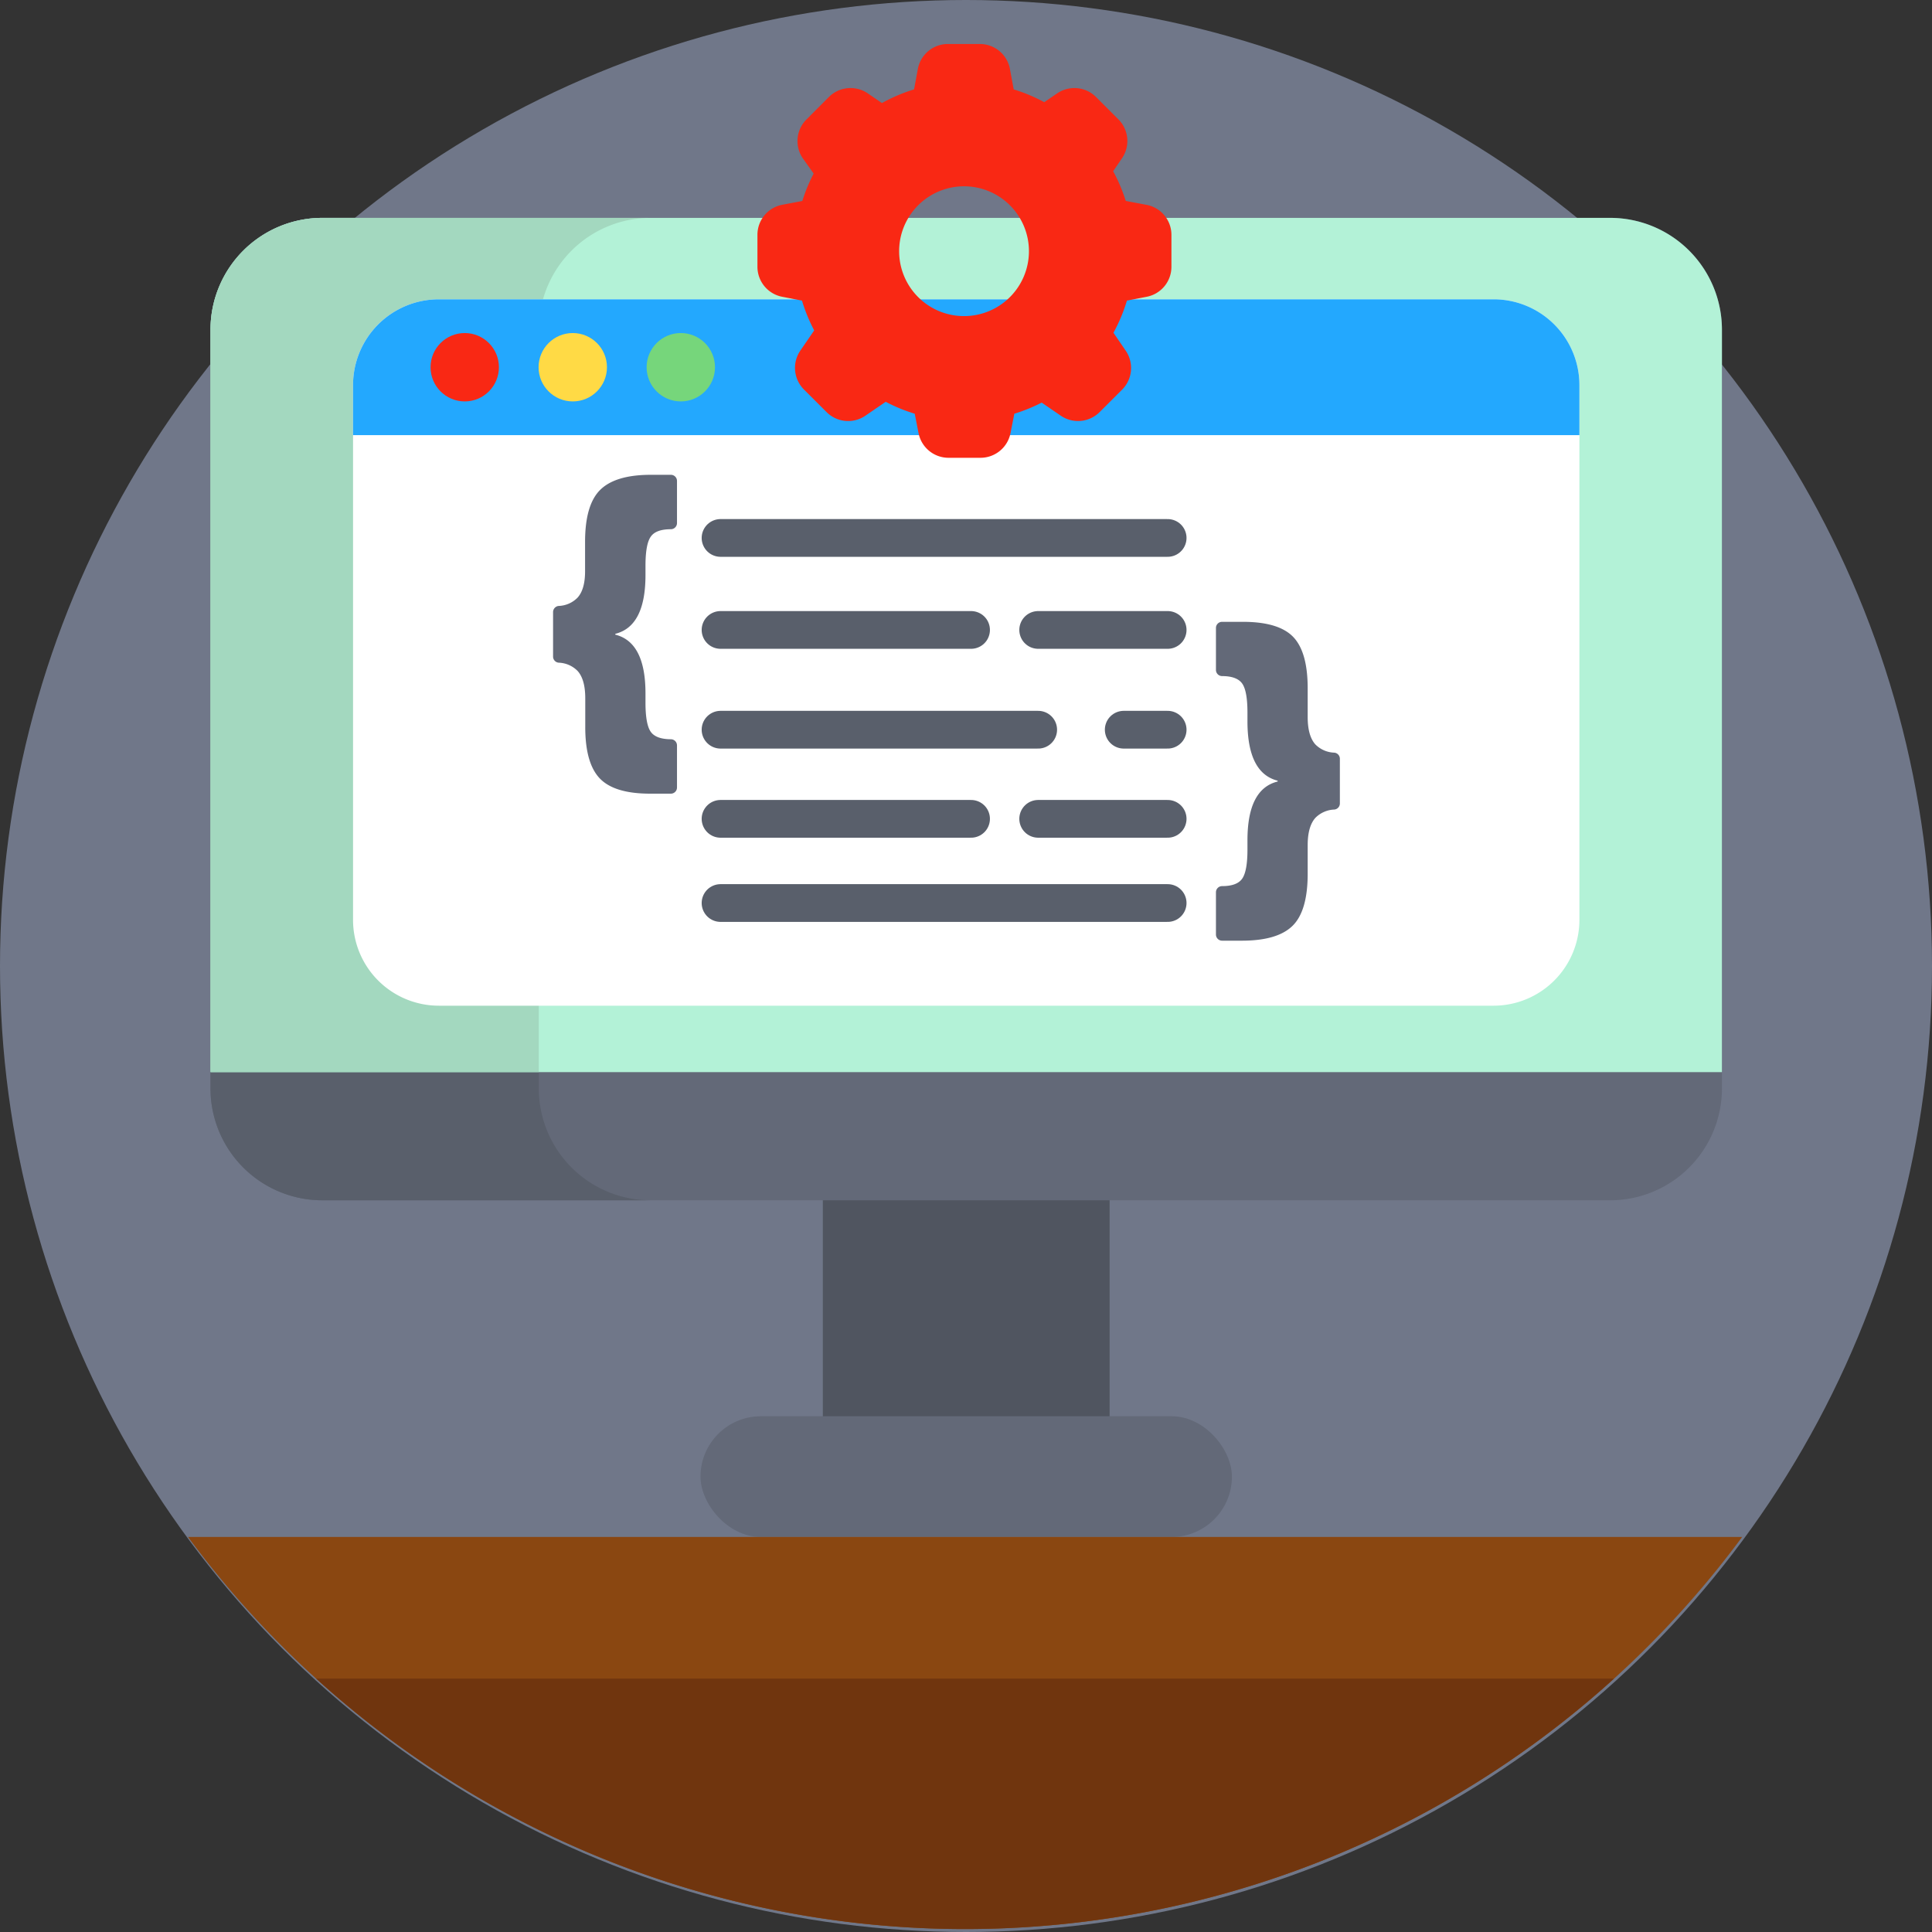
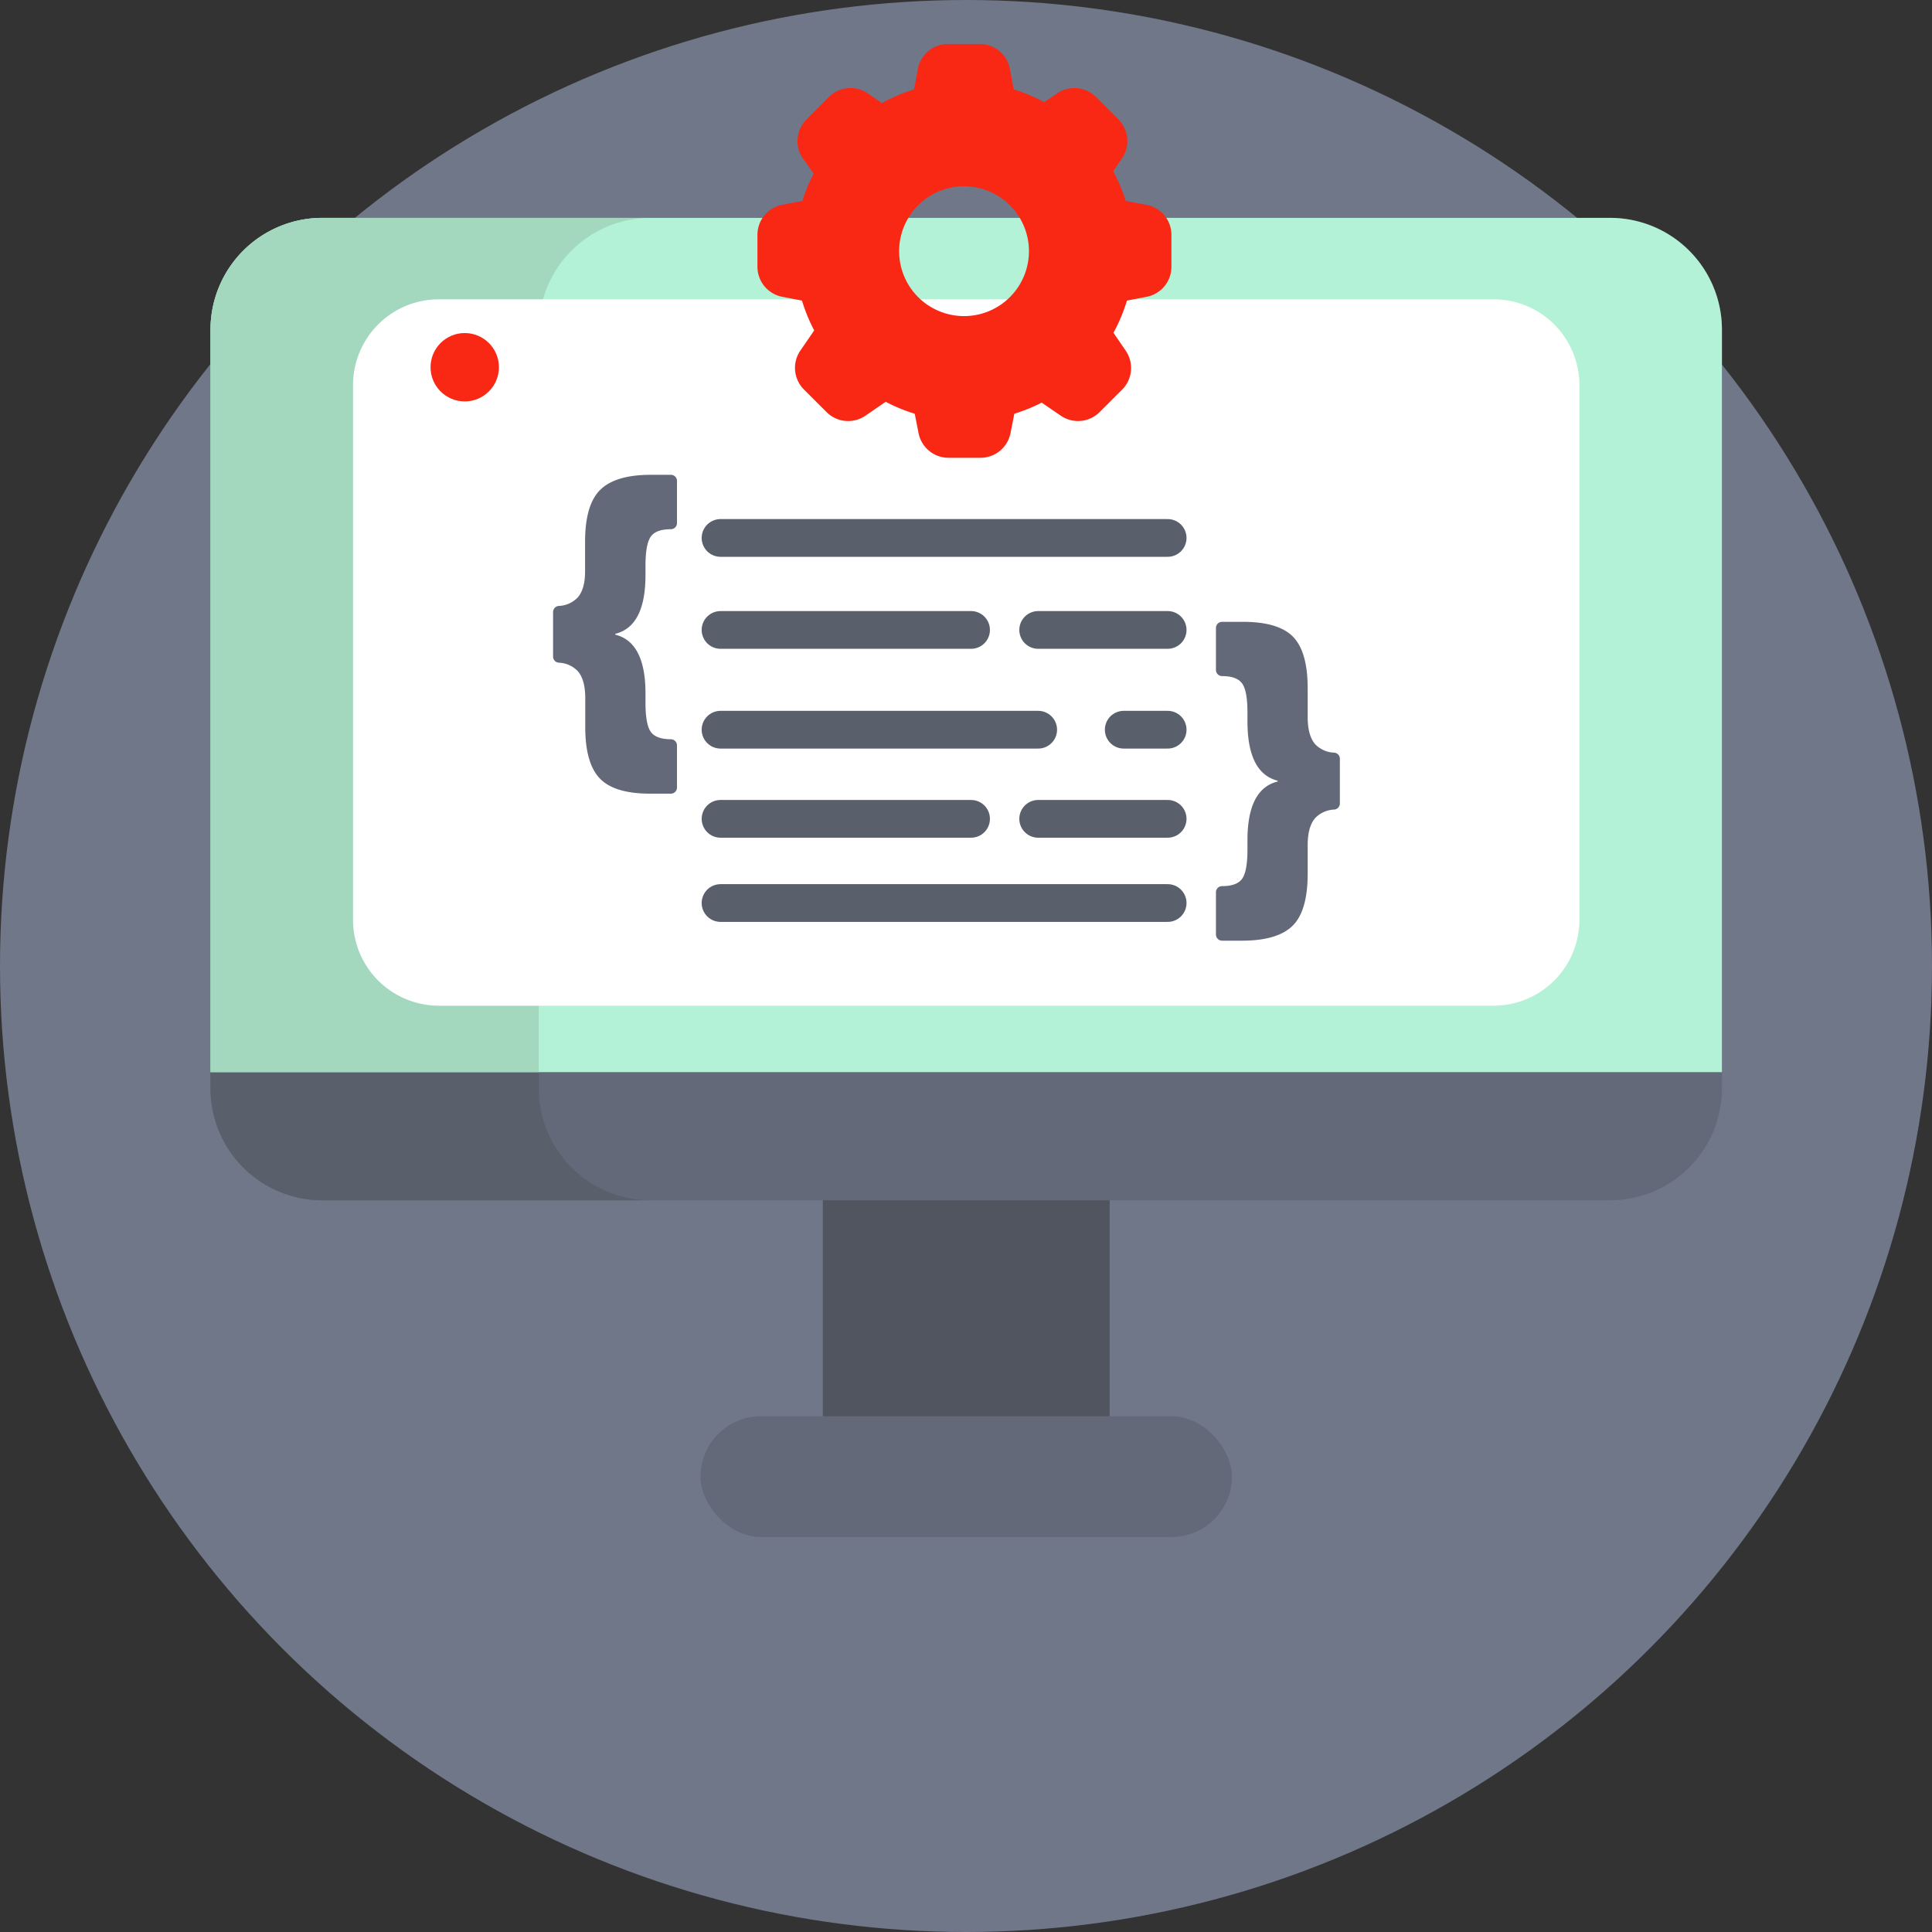
<svg xmlns="http://www.w3.org/2000/svg" viewBox="0 0 512 512">
  <rect x="0" y="0" width="512" height="512" fill="#333333" stroke="none" />
  <defs>
    <style>
            .cls-3{fill:#636978}.cls-11{fill:none;stroke:#595f6b;stroke-linecap:round;stroke-miterlimit:10;stroke-width:10px}.cls-12{fill:#f92814}
        </style>
  </defs>
  <circle cx="256" cy="256" r="256" style="fill:#707789" id="BULINE" />
  <g id="Icons">
    <path style="fill:#505560" d="M218.06 301.72h76v78.6h-76z" />
    <path class="cls-3" d="M456.33 87.37v201.09a29.64 29.64 0 0 1-29.64 29.63H85.43a29.64 29.64 0 0 1-29.64-29.63V87.37a29.64 29.64 0 0 1 29.64-29.63h341.26a29.64 29.64 0 0 1 29.64 29.63z" />
    <path d="M172.42 318.09h-87a29.64 29.64 0 0 1-29.64-29.63V87.37a29.64 29.64 0 0 1 29.65-29.63h87a29.64 29.64 0 0 0-29.64 29.63v201.09a29.64 29.64 0 0 0 29.63 29.63z" style="fill:#595f6b" />
    <rect class="cls-3" x="185.64" y="375.32" width="140.83" height="32" rx="16" />
    <path d="M456.33 87.37v196.75H55.79V87.37a29.64 29.64 0 0 1 29.64-29.63h341.26a29.64 29.64 0 0 1 29.64 29.63z" style="fill:#b3f2d7" />
    <path d="M172.42 57.74a29.64 29.64 0 0 0-29.64 29.63v196.75h-87V87.37a29.64 29.64 0 0 1 29.65-29.63z" style="fill:#a3d8bf" />
-     <path d="M461.69 407.31a256 256 0 0 1-411.86 0z" style="fill:#8a4711" />
-     <path d="M427.73 444.85a256 256 0 0 1-343.94 0z" style="fill:#70350e" />
    <path d="M418.56 102.06v141.71a22.76 22.76 0 0 1-22.75 22.75H116.3a22.75 22.75 0 0 1-22.74-22.75V102.06a22.74 22.74 0 0 1 22.74-22.74h279.51a22.75 22.75 0 0 1 22.75 22.74z" style="fill:#fff" />
-     <path d="M418.56 102.06v13.26h-325v-13.26a22.74 22.74 0 0 1 22.74-22.74h279.51a22.75 22.75 0 0 1 22.75 22.74z" style="fill:#23a8fe" />
    <path class="cls-11" d="M190.95 142.56h118.49M190.95 239.31h118.49M190.95 193.38h84.18M190.95 166.94h66.39M275.13 166.94h34.31M190.95 217h66.39M275.13 217h34.31M297.8 193.38h11.64" />
    <circle class="cls-12" cx="123.16" cy="97.32" r="9.06" />
-     <circle cx="151.79" cy="97.32" r="9.06" style="fill:#ffda45" />
-     <circle cx="180.42" cy="97.32" r="9.06" style="fill:#76d67b" />
    <path class="cls-3" d="M146.57 174v-11.8a1.64 1.64 0 0 1 1.48-1.62 7.36 7.36 0 0 0 5-2.19q2.05-2.26 2-7.23v-7.56q0-9.81 4-13.77t13.24-4h5.5a1.62 1.62 0 0 1 1.62 1.62v11.17a1.63 1.63 0 0 1-1.62 1.63q-4 0-5.35 2c-.92 1.32-1.38 3.89-1.38 7.73v2.42q0 13.59-8 15.57v.22q8 2 8 15.56v2.42q0 5.76 1.38 7.74t5.35 2a1.63 1.63 0 0 1 1.62 1.62v11.17a1.63 1.63 0 0 1-1.62 1.63h-5.5q-9.49 0-13.35-4.05t-3.84-13.67v-7.56q0-4.94-2-7.21a7.35 7.35 0 0 0-5-2.22 1.62 1.62 0 0 1-1.53-1.62zM355.08 201.11v11.82a1.62 1.62 0 0 1-1.48 1.61 7.45 7.45 0 0 0-5 2.19c-1.36 1.51-2.05 3.92-2.05 7.24v7.56q0 9.81-3.95 13.76t-13.24 4h-5.49a1.63 1.63 0 0 1-1.63-1.63v-11.21a1.63 1.63 0 0 1 1.63-1.62c2.63 0 4.42-.66 5.34-2s1.38-3.9 1.38-7.74v-2.42q0-13.59 8-15.56v-.22q-7.95-2-8-15.57v-2.42c0-3.84-.46-6.41-1.38-7.73s-2.71-2-5.34-2a1.63 1.63 0 0 1-1.63-1.63v-11.13a1.62 1.62 0 0 1 1.63-1.62h5.49q9.5 0 13.35 4t3.84 13.68v7.56q0 4.92 2 7.21a7.37 7.37 0 0 0 5 2.22 1.62 1.62 0 0 1 1.53 1.65z" />
    <path class="cls-12" d="m303.63 54.25-5.29-1a45.06 45.06 0 0 0-3.34-7.88l2.34-3.43a8.09 8.09 0 0 0-.95-10.3l-5.94-5.94a8.11 8.11 0 0 0-10.3-.95l-3.41 2.33a44.12 44.12 0 0 0-8.1-3.39l-1-5.42a8.11 8.11 0 0 0-8-6.61h-8.4a8.1 8.1 0 0 0-8 6.61l-1 5.42a44.26 44.26 0 0 0-8.52 3.62l-3.74-2.56a8.12 8.12 0 0 0-10.31.95l-5.93 5.94a8.1 8.1 0 0 0-1 10.3l2.89 4.06a43.61 43.61 0 0 0-3 7.26l-5.29 1a8.1 8.1 0 0 0-6.61 8v8.4a8.1 8.1 0 0 0 6.61 8l5.19 1a44.13 44.13 0 0 0 3.24 7.9l-3.69 5.38a8.11 8.11 0 0 0 1 10.31l5.94 5.93a8.09 8.09 0 0 0 10.3 1l5.4-3.7a43.91 43.91 0 0 0 7.69 3.16l1 5.07a8.1 8.1 0 0 0 8 6.61h8.4a8.11 8.11 0 0 0 8-6.61l1-5.07a44.55 44.55 0 0 0 7.25-2.94l5.08 3.48a8.1 8.1 0 0 0 10.3-1l5.94-5.93a8.11 8.11 0 0 0 .95-10.31l-3.25-4.75a44.54 44.54 0 0 0 3.57-8.53l5.19-1a8.09 8.09 0 0 0 6.6-8v-8.4a8.09 8.09 0 0 0-6.81-8.01zm-48.14 29.52a17.2 17.2 0 1 1 17.19-17.19 17.2 17.2 0 0 1-17.19 17.19z" />
  </g>
</svg>